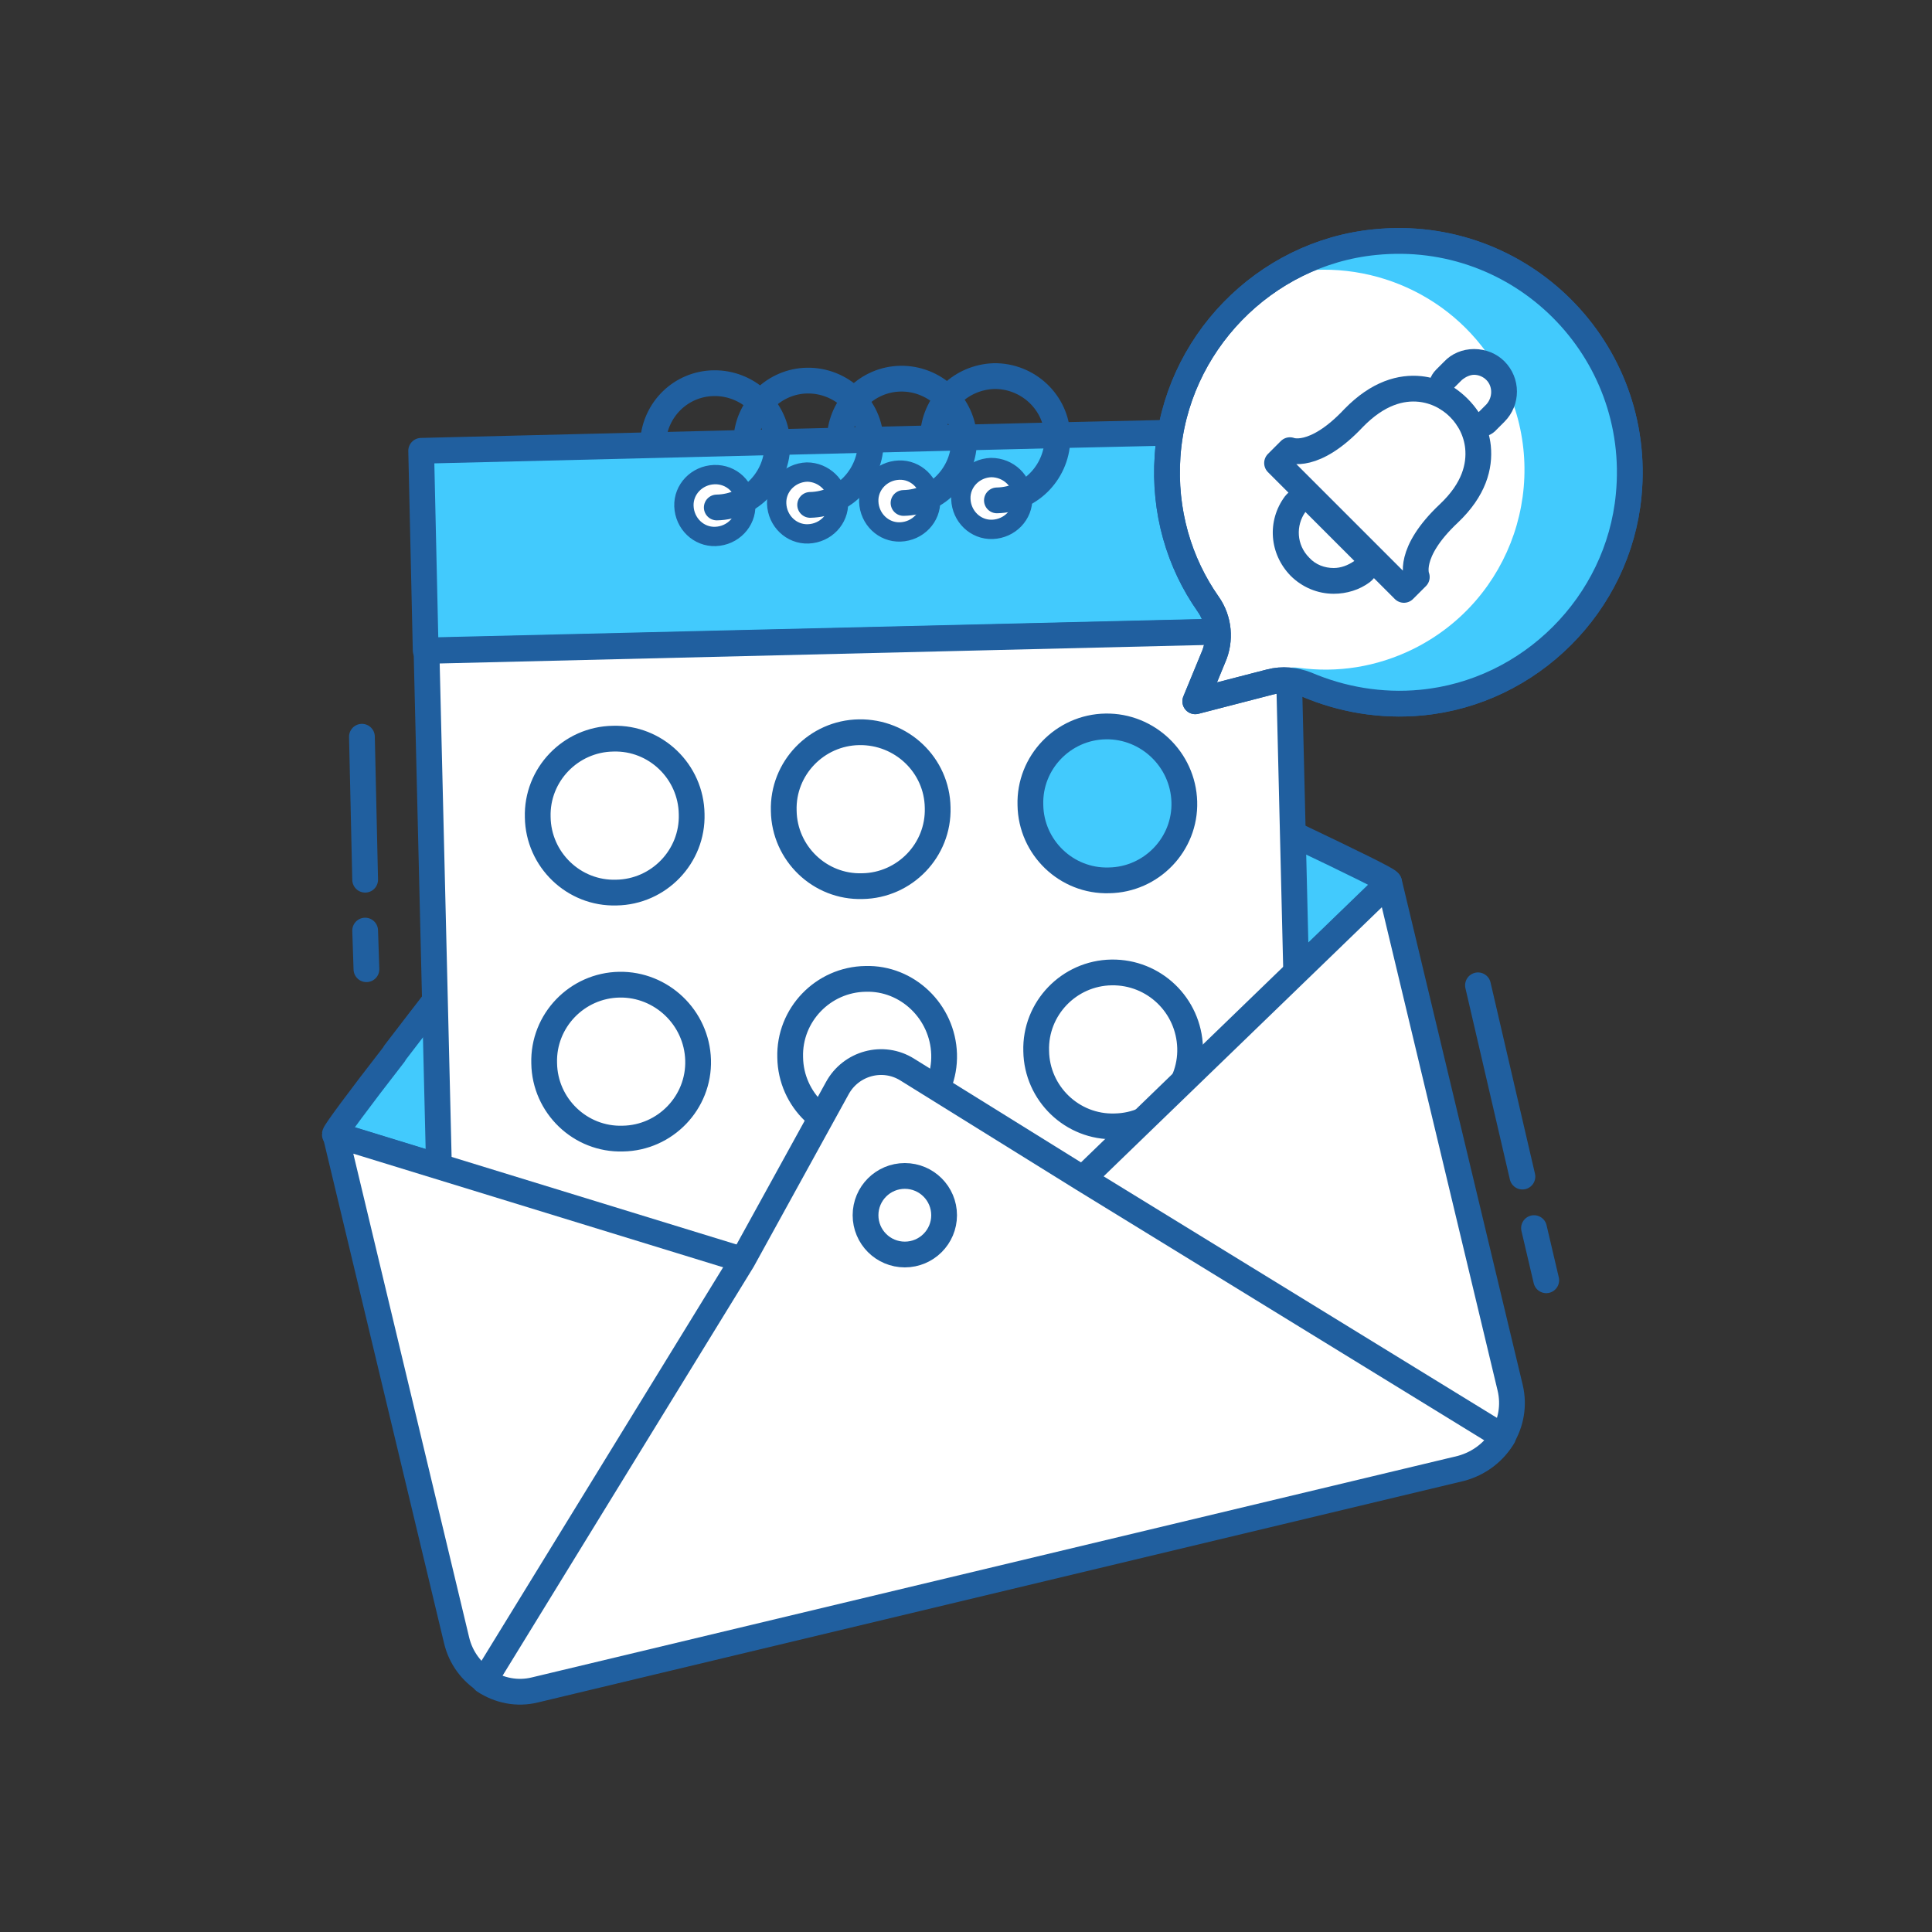
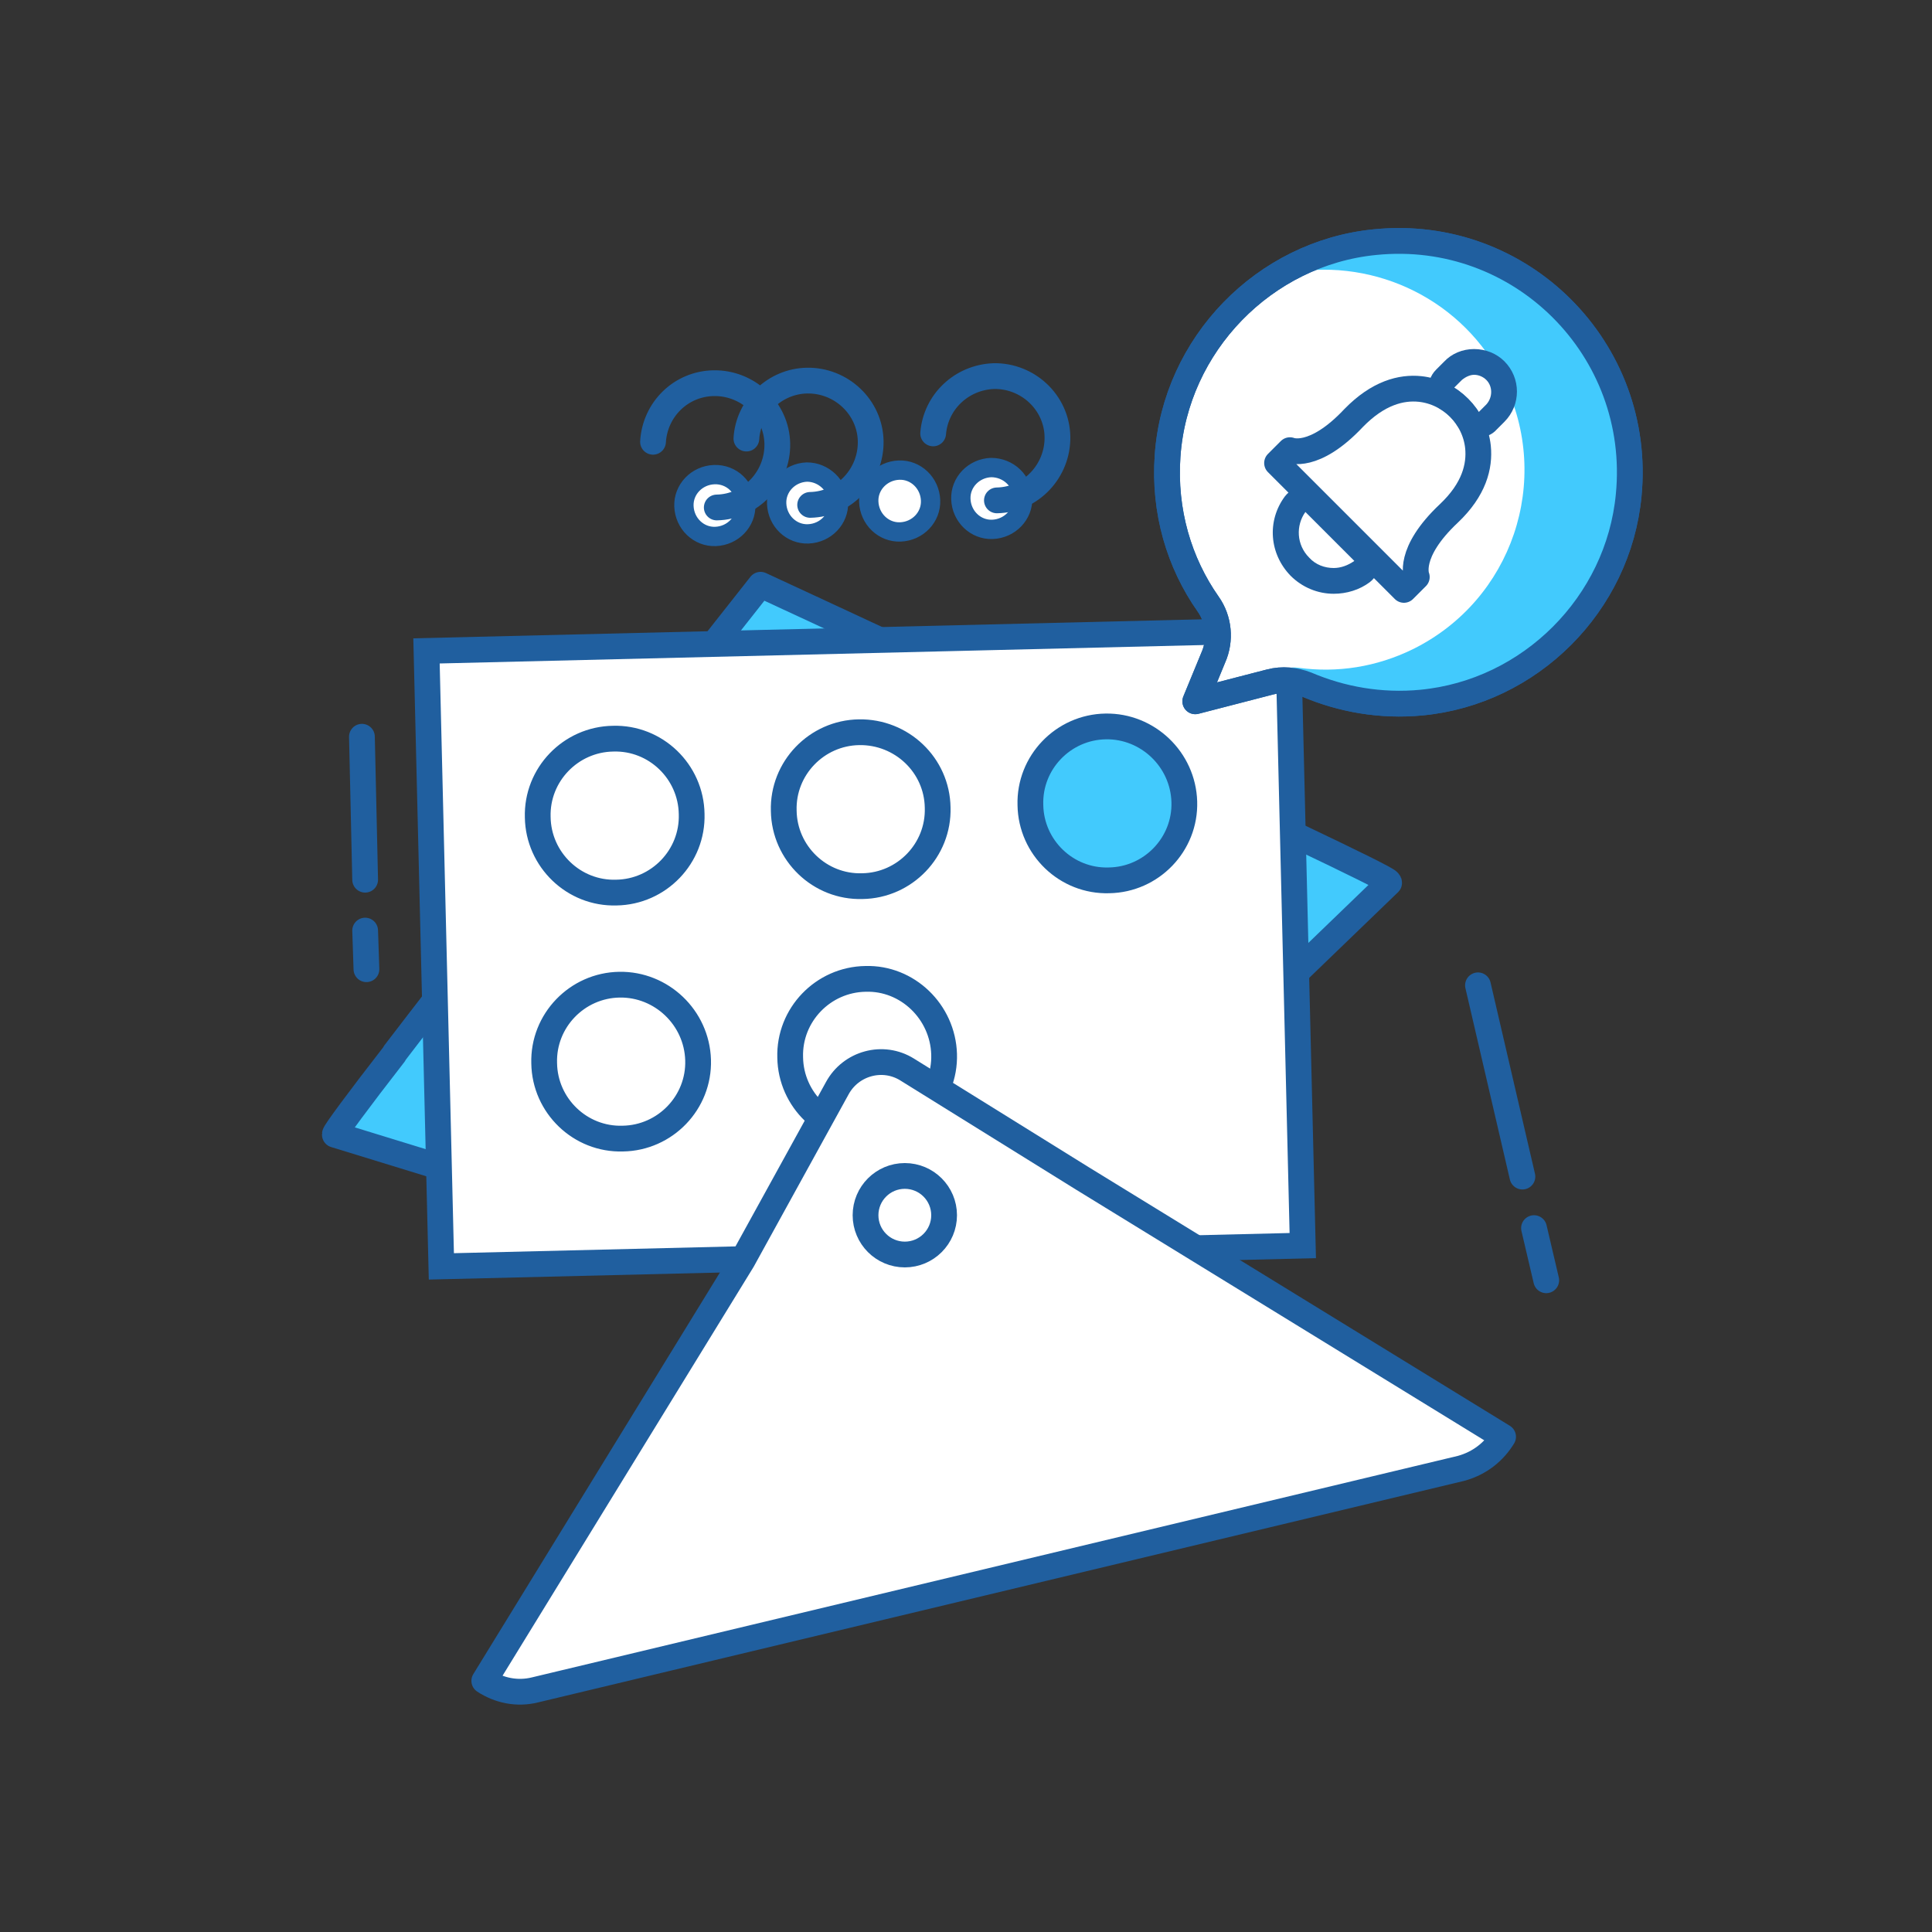
<svg xmlns="http://www.w3.org/2000/svg" viewBox="0 0 300 300">
  <rect x="0" y="0" width="300" height="300" fill="#333333" stroke="none" />
  <g stroke="#205F9F" stroke-miterlimit="10">
    <path fill="#42CAFD" stroke-width="4" stroke-linejoin="round" d="M215.7 137.1l-70.3 67.8L52 176.2v-.1c0-.3 3.6-5.2 9.2-12.4.1-.1.1-.1.1-.2 18.2-23.8 56.8-72.7 56.8-72.7s56.6 26.2 83.5 39.1c8.4 4 13.9 6.7 14 7 .1.1.1.1.1.2z" />
-     <path fill="#42CAFD" stroke-width="4" stroke-linejoin="round" d="M163.4 67.6l-98 2.4.7 31L200 97.8l-.7-31-35.9.8zm0 0" />
    <path fill="#FFF" stroke-width="3" d="M115.8 78.4c.1 2.6-2 4.8-4.7 4.9-2.6.1-4.8-2-4.9-4.7-.1-2.6 2-4.8 4.7-4.9 2.7-.1 4.9 2 4.9 4.7zm0 0M130.2 78c.1 2.6-2 4.8-4.7 4.9-2.6.1-4.8-2-4.9-4.7-.1-2.6 2-4.8 4.7-4.9 2.6 0 4.8 2.1 4.9 4.7zm0 0M144.5 77.7c.1 2.6-2 4.8-4.7 4.9-2.6.1-4.8-2-4.9-4.7-.1-2.6 2-4.8 4.7-4.9 2.6-.1 4.8 2 4.9 4.7zm0 0M158.8 77.3c.1 2.6-2 4.8-4.7 4.9-2.6.1-4.8-2-4.9-4.7-.1-2.6 2-4.8 4.7-4.9 2.7 0 4.9 2.1 4.9 4.7zm0 0" />
    <path fill="#FFF" stroke-width="4" d="M202.294 193.413l-133.76 3.23-2.307-95.571 133.76-3.23z" />
    <path fill="#FFF" stroke-width="4" d="M107.4 126.4c.2 6.6-5.1 12.1-11.7 12.2-6.6.2-12.1-5.1-12.2-11.7-.2-6.6 5.1-12.1 11.7-12.2 6.6-.2 12.1 5.1 12.2 11.7zm0 0M145.6 125.4c.2 6.6-5.1 12.1-11.7 12.2-6.6.2-12.1-5.1-12.2-11.7-.2-6.6 5.1-12.1 11.7-12.2 6.6-.1 12.1 5.1 12.2 11.7zm0 0" />
    <path fill="#42CAFD" stroke-width="4" stroke-linejoin="round" d="M183.9 124.5c.2 6.6-5.1 12.1-11.7 12.2-6.6.2-12.1-5.1-12.2-11.7-.2-6.6 5.1-12.1 11.7-12.2 6.5-.1 12 5.1 12.2 11.7zm0 0" />
-     <path fill="#FFF" stroke-width="4" d="M108.4 164.6c.2 6.6-5.1 12.1-11.7 12.2-6.6.2-12.1-5.1-12.2-11.7-.2-6.6 5.1-12.1 11.7-12.2 6.5-.1 12 5.1 12.2 11.7zm0 0M146.6 163.7c.2 6.6-5.1 12.1-11.7 12.2-6.6.2-12.1-5.1-12.2-11.7-.2-6.6 5.1-12.1 11.7-12.2 6.5-.2 12 5.1 12.2 11.7zm0 0M184.8 162.7c.2 6.6-5.1 12.1-11.7 12.2-6.6.2-12.1-5.1-12.2-11.7-.2-6.6 5.1-12.1 11.7-12.2 6.6-.1 12 5.1 12.2 11.7zm0 0" />
+     <path fill="#FFF" stroke-width="4" d="M108.4 164.6c.2 6.6-5.1 12.1-11.7 12.2-6.6.2-12.1-5.1-12.2-11.7-.2-6.6 5.1-12.1 11.7-12.2 6.5-.1 12 5.1 12.2 11.7zm0 0M146.6 163.7c.2 6.6-5.1 12.1-11.7 12.2-6.6.2-12.1-5.1-12.2-11.7-.2-6.6 5.1-12.1 11.7-12.2 6.5-.2 12 5.1 12.2 11.7zm0 0M184.8 162.7zm0 0" />
    <path fill="none" stroke-width="4" stroke-linecap="round" d="M101.4 68.6c.3-5 4.3-9 9.4-9.1 5.3-.1 9.8 4.1 9.9 9.4.1 5.3-4.1 9.8-9.4 9.9" />
    <path fill="none" stroke-width="4" stroke-linecap="round" d="M115.9 68.1c.3-4.9 4.4-8.9 9.4-9 5.3-.1 9.8 4.1 9.9 9.4s-4.1 9.8-9.4 9.9" />
-     <path fill="none" stroke-width="4" stroke-linecap="round" d="M130.4 68c.2-5 4.3-9.1 9.4-9.2 5.3-.1 9.8 4.1 9.9 9.4.1 5.3-4.1 9.8-9.4 9.9" />
    <path fill="none" stroke-width="4" stroke-linecap="round" d="M144.9 67.3c.4-4.9 4.4-8.7 9.4-8.9 5.3-.1 9.8 4.1 9.9 9.4.1 5.3-4.1 9.8-9.4 9.9" />
    <g fill="#FFF" stroke-width="4" stroke-linecap="round" stroke-linejoin="round">
-       <path d="M215.7 137l18.8 78.5c1.3 5.5-2.1 11-7.6 12.4L83.2 262.3c-5.5 1.3-11-2.1-12.3-7.6l-18.8-78.5 93.4 28.7 70.2-67.9z" />
      <path d="M233.4 223.1L168.1 183l-27.2-16.9c-3.8-2.4-8.8-1-10.9 2.9l-14.7 26.7L75.2 261c2.3 1.5 5.1 2.1 7.9 1.4L226.9 228c2.9-.8 5.1-2.6 6.5-4.9z" />
    </g>
  </g>
  <circle fill="#FFF" stroke="#205F9F" stroke-width="4" stroke-linecap="round" stroke-miterlimit="10" cx="140.5" cy="188.7" r="6.1" />
  <path fill="#FFF" stroke="#205F9F" stroke-width="4" stroke-linecap="round" stroke-linejoin="round" stroke-miterlimit="10" d="M213.5 37.6c-17.2 1.7-31 15.9-32.2 33.2-.6 8.6 1.8 16.6 6.3 23 1.7 2.4 2 5.6.8 8.3l-2.8 6.8 11.6-3c1.9-.5 3.9-.3 5.7.4 5.4 2.3 11.5 3.4 17.8 2.8 16.9-1.6 30.6-15.3 32.2-32.2 2.2-22.6-16.7-41.6-39.4-39.3z" />
  <path fill="#42CAFD" d="M200.5 42.3c13.2-2.2 26.8 4.3 33 16.9 7.6 15.4 1.3 34-14.1 41.6-5.7 2.8-11.8 3.7-17.7 2.9-2.5-.3-3.8.7-1.9 1.8 2.6 1.4 17.3 4.6 19.3 4.5 5.9-.3 11.8-2 17.2-5.4 14.5-8.9 20.7-27.3 14.7-43.2-7.8-20.4-31.5-29.1-50.5-19.1z" />
  <path fill="none" stroke="#205F9F" stroke-width="4" stroke-linecap="round" stroke-linejoin="round" stroke-miterlimit="10" d="M213.5 37.6c-17.2 1.7-31 15.9-32.2 33.2-.6 8.6 1.8 16.6 6.3 23 1.7 2.4 2 5.6.8 8.3l-2.8 6.8 11.6-3c1.9-.5 3.9-.3 5.7.4 5.4 2.3 11.5 3.4 17.8 2.8 16.9-1.6 30.6-15.3 32.2-32.2 2.2-22.6-16.7-41.6-39.4-39.3z" />
  <path fill="#FFF" stroke="#205F9F" stroke-width="4" stroke-linecap="round" stroke-linejoin="round" stroke-miterlimit="10" d="M218 91.6l2-2s-1.6-3.7 5-9.9c3.9-3.7 4.8-7.3 4.5-10.3-.5-4.7-4.3-8.5-9-9-2.9-.3-6.5.6-10.3 4.5-6.2 6.6-9.9 5-9.9 5l-2 2L218 91.6z" />
  <path fill="#FFF" d="M207.1 90.1c-2 0-3.9-.8-5.3-2.2-2.6-2.6-2.9-6.7-.7-9.7.3-.5.9-.8 1.5-.8h.2c.5 0 1 .2 1.4.6l7.6 7.6c.4.4.6 1 .6 1.6s-.3 1.1-.8 1.5c-1.4.9-2.9 1.4-4.5 1.4z" />
  <path fill="#205F9F" d="M202.7 79.5l7.6 7.6c-1 .7-2.1 1.1-3.2 1.1-1.4 0-2.8-.5-3.8-1.6-2-2-2.1-5-.6-7.1m0-4h-.3c-1.2.1-2.2.7-2.9 1.6-2.8 3.8-2.4 8.9.9 12.3 1.8 1.8 4.2 2.8 6.7 2.8 2 0 4-.6 5.6-1.8.9-.7 1.5-1.8 1.6-2.9.1-1.2-.3-2.3-1.2-3.1l-7.6-7.6c-.7-.9-1.7-1.3-2.8-1.3z" />
  <g>
-     <path fill="#FFF" d="M229.6 66h-.2c-.6-.1-1.1-.4-1.5-.9-.8-1.3-1.9-2.4-3.2-3.1-.5-.3-.9-.9-.9-1.5-.1-.6.1-1.2.6-1.6l1.2-1.2c.9-.9 2.1-1.4 3.3-1.4s2.4.5 3.3 1.4c.9.9 1.4 2.1 1.4 3.3 0 1.2-.5 2.4-1.4 3.3l-1.2 1.2c-.4.3-.9.5-1.4.5z" />
    <path fill="#205F9F" d="M228.9 58.2c.7 0 1.4.3 1.9.8 1 1 1 2.7 0 3.8l-1.2 1.2c-1-1.5-2.3-2.8-3.8-3.8L227 59c.6-.5 1.3-.8 1.9-.8m0-4c-1.8 0-3.5.7-4.7 2l-1.2 1.2c-.9.9-1.3 2.1-1.1 3.3.1 1.2.8 2.3 1.9 2.9 1 .6 1.9 1.5 2.5 2.5.6 1 1.7 1.7 2.9 1.8h.4c1.1 0 2.1-.4 2.8-1.2l1.2-1.2c2.6-2.6 2.6-6.8 0-9.4-1.2-1.2-2.9-1.9-4.7-1.9z" />
  </g>
  <g fill="#FFF" stroke="#205F9F" stroke-width="4" stroke-linecap="round" stroke-miterlimit="10">
    <path d="M238.2 190.7l1.9 8.1M229.5 153l6.9 29.7" />
  </g>
  <g fill="#FFF" stroke="#205F9F" stroke-width="4" stroke-linecap="round" stroke-miterlimit="10">
    <path d="M56.7 144.5l.2 6M56.2 114.4l.5 22.2" />
  </g>
</svg>